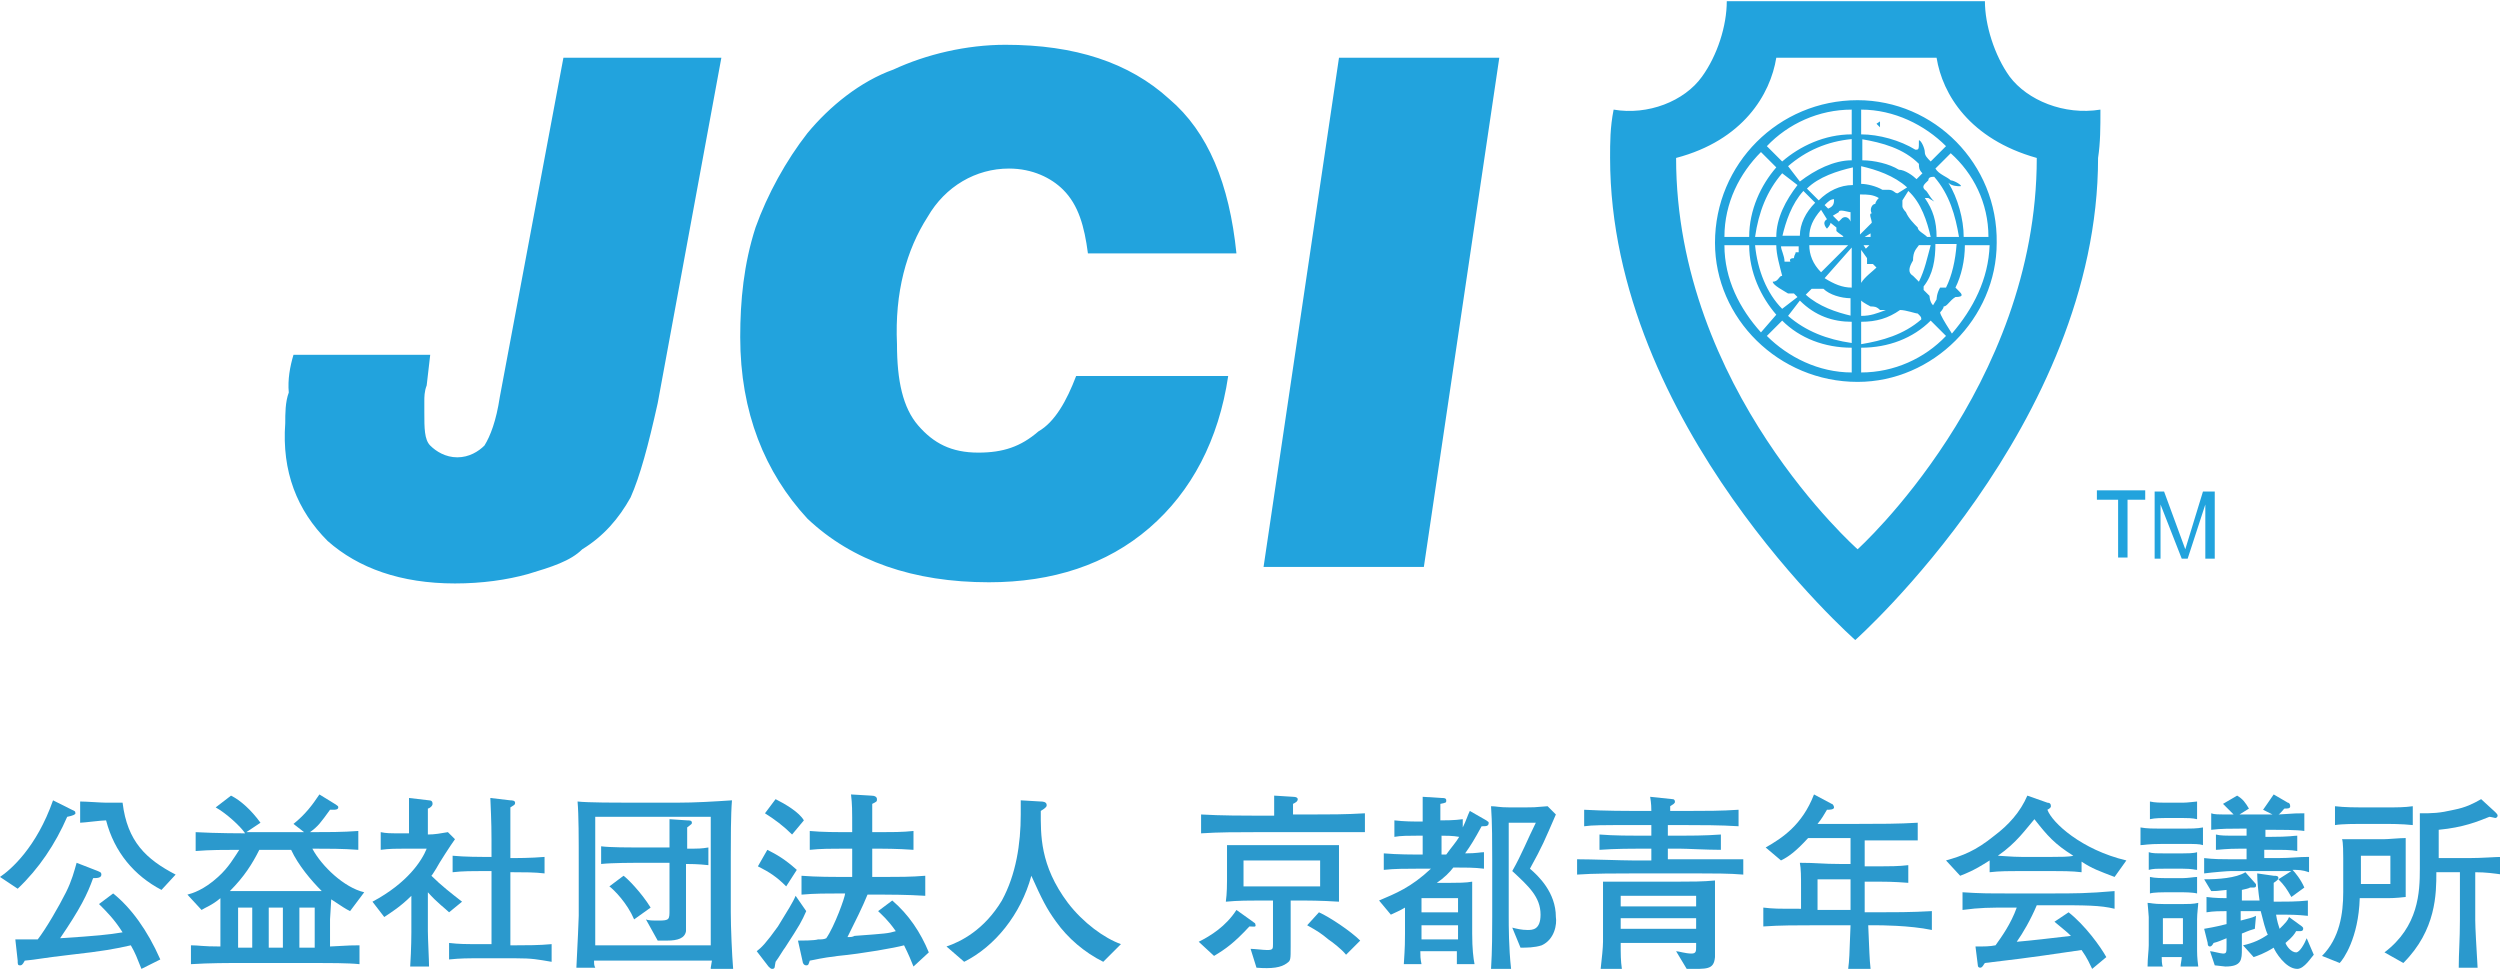
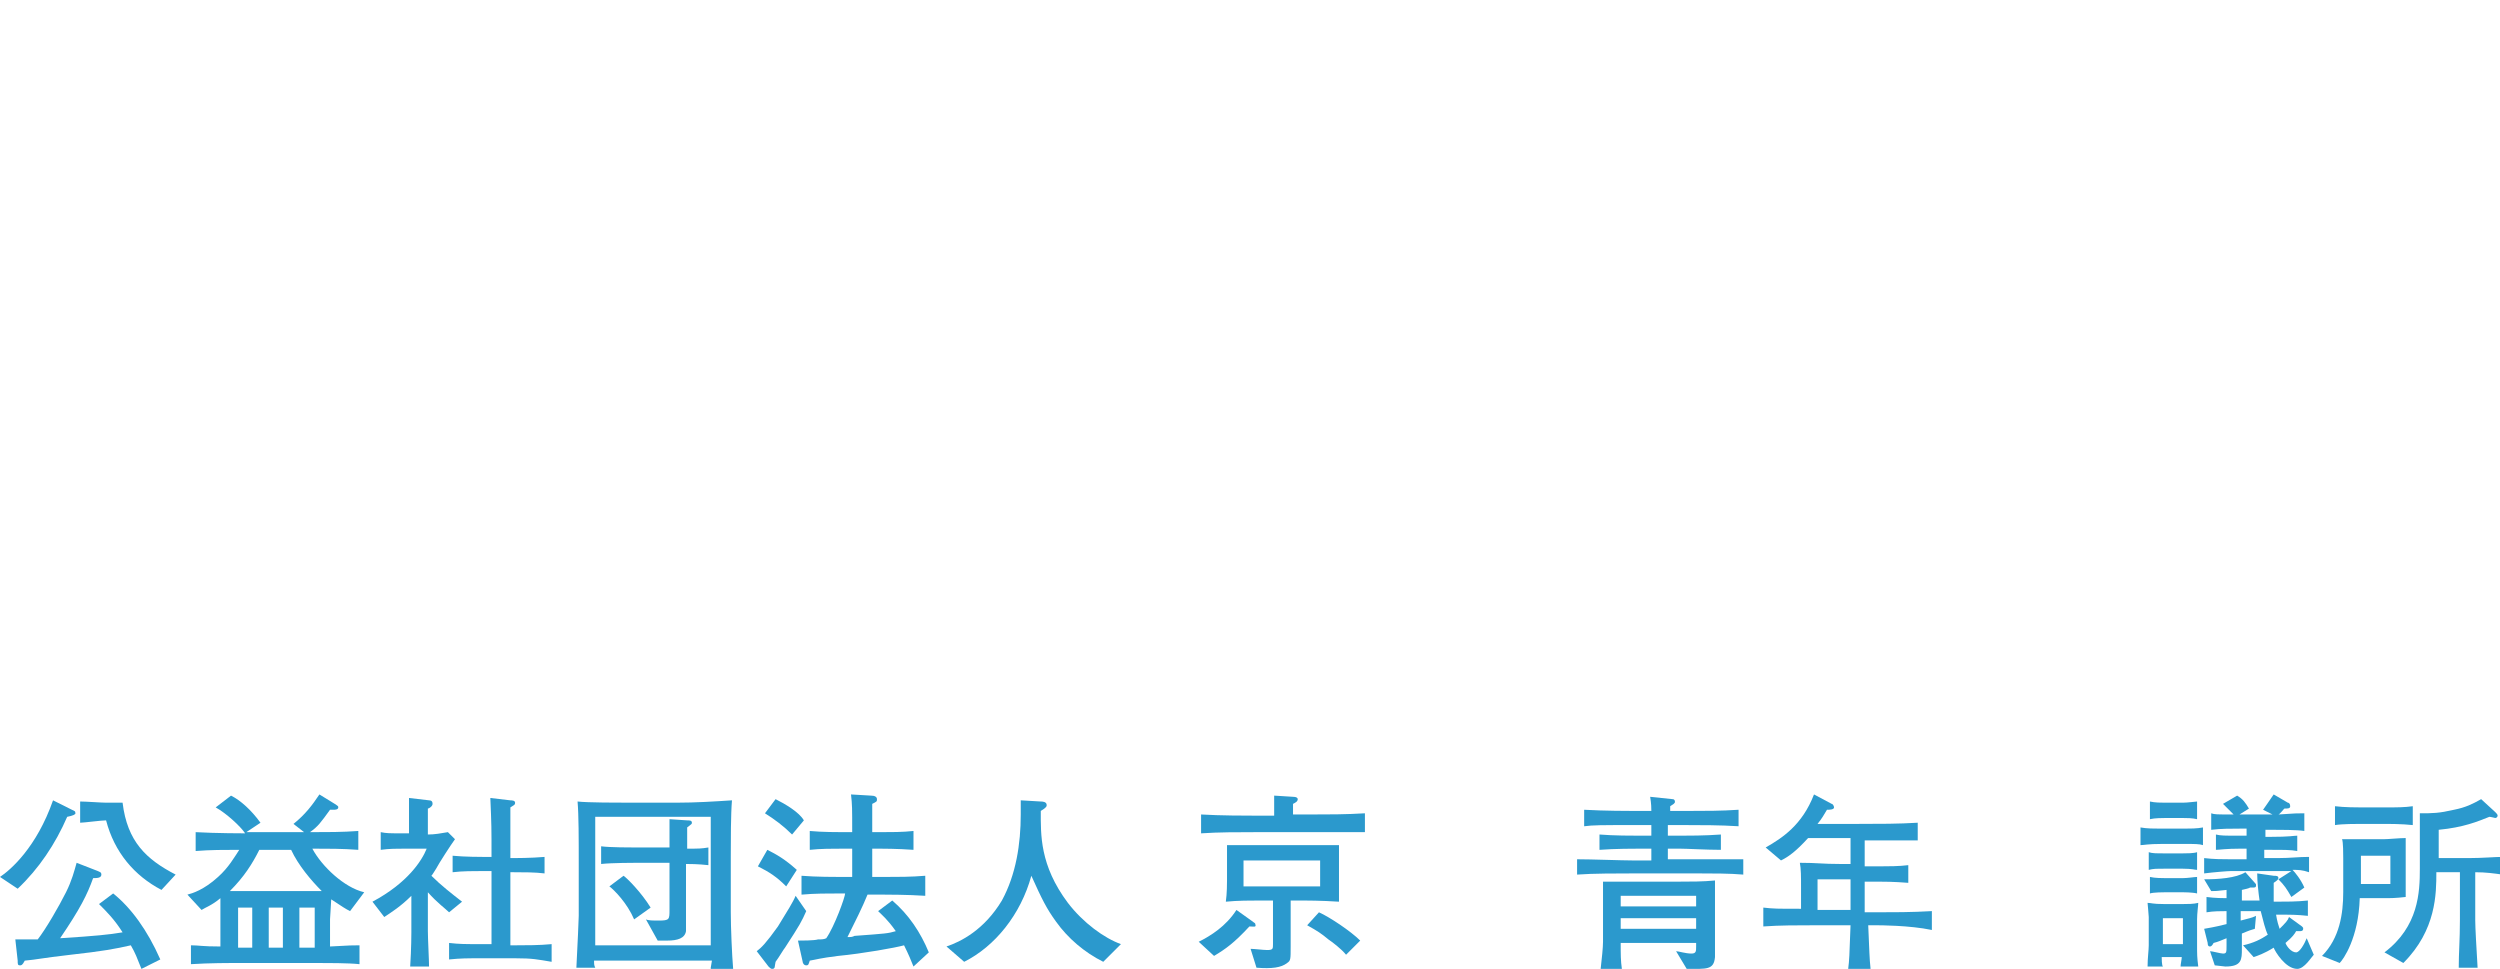
<svg xmlns="http://www.w3.org/2000/svg" version="1.1" id="レイヤー_1" x="0px" y="0px" viewBox="0 0 212.1 82.2" style="enable-background:new 0 0 212.1 82.2;" xml:space="preserve">
  <style type="text/css">
	.st0{fill:#22A3DD;}
	.st1{fill:#2B99CD;}
</style>
-   <path class="st0" d="M182.8,41.7h0.8l1.8,4.9l1.5-4.9h1v5.7h-0.8v-4.6l-1.5,4.6h-0.5l-1.8-4.6v4.6h-0.5V41.7 M179.7,42.4h-1.8v-0.8  h4.1v0.8h-1.5v4.9h-0.8V42.4z M165.6,28.3l-0.5-0.8c0,0-0.5-0.8-0.5-1c0,0,0.3-0.3,0.3-0.5c0.3,0,0.5-0.5,1-0.8  c0.8,0,0.5-0.3,0.3-0.5l-0.3-0.3c0.5-1,0.8-2.3,0.8-3.6h2.1C168.7,23.7,167.4,26.2,165.6,28.3z M157.9,31.6v-2.1  c2.3,0,4.4-0.8,5.9-2.3l1.3,1.3C163.3,30.4,160.7,31.6,157.9,31.6z M157.1,24.4c-0.8,0-1.5-0.3-2.3-0.8l2.3-2.6V24.4z M157.1,26.8  c-1.3-0.3-2.8-0.8-3.9-1.8l0.5-0.5c0.3,0,0.5,0,1,0c0.5,0.5,1.5,0.8,2.3,0.8V26.8z M157.1,29.1c-2.1-0.3-3.9-1-5.4-2.3l1-1.3  c1.3,1.3,2.8,1.8,4.4,1.8V29.1z M157.1,31.6c-2.8,0-5.4-1.3-7.2-3.1l1.3-1.3c1.5,1.5,3.6,2.3,5.9,2.3V31.6z M146.3,20.8h2.1  c0,2.3,1,4.4,2.3,5.9l-1.3,1.5C147.6,26.2,146.3,23.7,146.3,20.8z M149.4,12.9l1.3,1.3c-1.3,1.5-2.3,3.6-2.3,5.9h-2.1  C146.3,17.2,147.6,14.7,149.4,12.9z M157.1,9.3v2.1c-2.3,0-4.4,1-5.9,2.3l-1.3-1.3C151.7,10.5,154.3,9.3,157.1,9.3z M156.3,18.5  l-0.3,0.3l-0.5-0.5l0.5-0.3c0-0.3,0.8,0,1,0v0.8C156.9,18.5,156.6,18.3,156.3,18.5z M153.5,20.8h3.3l-2.3,2.3  C153.8,22.4,153.5,21.6,153.5,20.8z M152.5,15.7c-1,1.3-1.8,2.8-1.8,4.4h-1.8c0.3-2.1,1-3.9,2.3-5.4L152.5,15.7z M157.1,13.6  c-1.5,0-3.1,0.8-4.4,1.8l-1-1.3c1.5-1.3,3.3-2.1,5.4-2.3V13.6z M154.3,17l-1-1c1-1,2.6-1.5,3.9-1.8v1.5  C156.1,15.7,155.1,16.2,154.3,17z M151.2,20.1c0.3-1.3,0.8-2.8,1.8-3.9l1,1c-0.8,0.8-1.3,1.8-1.3,2.8H151.2z M152.2,21.9  c-0.5,0-0.3,0.3-0.3,0.3h-0.5c0-0.5-0.3-1-0.3-1.3h1.5c0,0.3,0,0.3,0,0.5h-0.3C152.5,21.3,152.2,21.6,152.2,21.9z M155.8,19.3v0.3  c0.3,0.3,0.8,0.5,0.5,0.5c-0.3,0-0.3,0-0.5,0h-2.3c0-0.8,0.3-1.5,1-2.3l0.5,0.8c-0.5,0.3,0,0.8,0,0.8s0.3-0.3,0.3-0.5L155.8,19.3z   M155.1,17.7l-0.3-0.3c0.3-0.3,0.5-0.5,0.8-0.5C155.6,17.2,155.6,17.5,155.1,17.7z M152.5,25.2l-1.3,1c-1.3-1.3-2.1-3.3-2.3-5.4h1.8  c0,0.8,0.3,1.8,0.5,2.6c-0.3,0-0.3,0.5-0.8,0.5c0,0.3,1,0.8,1.3,1h0.5L152.5,25.2z M158.4,21.9v0.5c0,0,0.3,0,0.5,0l0.3,0.3  c-0.3,0.3-1,0.8-1.3,1.3v-2.8L158.4,21.9z M157.9,16.5c0.5,0,1,0,1.5,0.3c-0.3,0.3-0.3,0.5-0.3,0.5c-0.3,0-0.5,0.5-0.3,0.8  c-0.3,0,0,0.5,0,0.8l-1,1V16.5z M157.9,14.1c1.3,0.3,2.8,0.8,3.9,1.8l-0.8,0.5c-0.3,0-0.3-0.3-0.8-0.3h-0.5  c-0.5-0.3-1.3-0.5-1.8-0.5V14.1z M157.9,11.8c1.8,0.3,3.6,0.8,4.9,2.1c0,0.3,0,0.5,0.3,0.8l-0.5,0.5c-0.3-0.3-1-0.8-1.5-0.8  c-0.8-0.5-2.1-0.8-3.1-0.8V11.8z M157.9,9.3c2.8,0,5.4,1.3,7.2,3.1l-1.3,1.3c-0.3-0.3-0.5-0.5-0.5-0.8c0-0.3-0.3-1-0.5-1  c0,0.8,0,0.8-0.3,0.8c-1.3-0.8-3.1-1.3-4.6-1.3V9.3z M164.3,20.1c0-1.3-0.3-2.3-1-3.3h0.3l0.5,0.3c-0.5-0.5-0.5-0.8-0.8-1  c-0.3-0.3,0-0.5,0.3-0.8c0-0.3,0.3-0.3,0.5-0.3c1.3,1.5,1.8,3.3,2.1,5.1H164.3z M157.9,27.3c1.3,0,2.3-0.3,3.3-1  c0.5,0,1.3,0.3,1.5,0.3c0.3,0.3,0.3,0.3,0.3,0.5c-1.5,1.3-3.3,1.8-5.1,2.1V27.3z M158.7,26c0.3,0,0.5,0,0.8,0.3h0.5  c-0.8,0.3-1.3,0.5-2.1,0.5v-1.3C158.1,25.7,158.7,26,158.7,26z M158.7,19.8v0.3h-0.5L158.7,19.8z M162.8,23.9l-0.5-0.5  c-0.5-0.3-0.3-0.8,0-1.3c0-0.8,0.3-1,0.5-1.3h1C163.5,21.9,163.3,22.9,162.8,23.9z M163.8,20.1h-0.3c-0.3-0.3-0.8-0.5-0.8-0.8  c-0.3-0.3-0.8-0.8-1-1.3c0,0-0.3-0.3-0.3-0.5V17l0.5-0.8C163,17.2,163.5,18.8,163.8,20.1z M158.1,20.8h0.5l-0.3,0.3L158.1,20.8z   M165.1,24.4h-0.5c-0.3,0.5-0.3,1-0.3,1l-0.3,0.5c-0.3-0.3-0.3-0.8-0.3-0.8s-0.3-0.3-0.5-0.5v-0.3c0.8-1,1-2.3,1-3.6h1.8  C165.9,22.1,165.6,23.4,165.1,24.4z M168.7,20.1h-2.1c0-1.5-0.5-3.3-1.3-4.6c0.3,0.3,0.8,0.3,1,0.3c0.3,0-0.5-0.5-0.8-0.5  c-0.3-0.3-1-0.5-1.3-1l1.3-1.3C167.4,14.7,168.7,17.2,168.7,20.1z M157.6,8.5c-6.7,0-12.1,5.4-12.1,12.1c0,6.4,5.4,11.8,12.1,11.8  c6.4,0,11.8-5.4,11.8-11.8C169.5,13.9,164.1,8.5,157.6,8.5z M159.2,10.5l0.3,0.3v-0.5L159.2,10.5z M157.6,46.6  c0,0-15.4-13.6-15.4-33.2c5.7-1.5,8-5.4,8.5-8.5h13.6c0.5,3.1,2.8,6.9,8.5,8.5C172.8,32.9,157.6,46.6,157.6,46.6z M178.2,9.3  c-3.1,0.5-6.2-0.8-7.7-2.8c-1.3-1.8-2.1-4.4-2.1-6.4h-21.9c0,2.1-0.8,4.6-2.1,6.4c-1.5,2.1-4.6,3.3-7.5,2.8  c-0.3,1.5-0.3,2.8-0.3,4.1c0,22.6,20.8,40.9,20.8,40.9s20.6-18.3,20.6-40.9C178.2,12.1,178.2,10.8,178.2,9.3z M107.2,48.1l6.4-43.2  h13.6l-6.4,43.2H107.2z M91.3,31.9h12.9c-0.8,5.4-3.1,9.8-6.7,12.9c-3.6,3.1-8.2,4.6-13.6,4.6c-6.4,0-11.6-1.8-15.4-5.4  c-3.6-3.9-5.7-9-5.7-15.4c0-3.1,0.3-6.2,1.3-9.3c1-2.8,2.6-5.7,4.4-8C70.4,9,73,6.9,75.8,5.9c2.8-1.3,6.2-2.1,9.5-2.1  c5.9,0,10.5,1.5,13.9,4.6c3.3,2.8,5.1,7.2,5.7,13.1H92.3c-0.3-2.3-0.8-4.1-2.1-5.4c-1-1-2.6-1.8-4.6-1.8c-2.8,0-5.4,1.5-6.9,4.1  c-1.8,2.8-2.8,6.4-2.6,10.8c0,3.1,0.5,5.4,1.8,6.9c1.3,1.5,2.8,2.3,5.1,2.3c2.1,0,3.6-0.5,5.1-1.8C89.5,35.8,90.5,34,91.3,31.9z   M24.9,30.1h11.6l-0.3,2.6C36,33.2,36,33.7,36,34c0,0.5,0,0.8,0,1c0,1.3,0,2.3,0.5,2.8c0.5,0.5,1.3,1,2.3,1s1.8-0.5,2.3-1  c0.5-0.8,1-2.1,1.3-4.1l5.4-28.8h13.4l-5.4,29.3c-0.8,3.6-1.5,6.2-2.3,8c-1,1.8-2.3,3.3-4.1,4.4c-1,1-2.6,1.5-4.6,2.1  c-1.8,0.5-3.9,0.8-6.2,0.8c-4.6,0-8.2-1.3-10.8-3.6c-2.6-2.6-3.9-5.9-3.6-10c0-0.8,0-1.8,0.3-2.6C24.4,32.2,24.6,31.1,24.9,30.1z" />
  <g>
    <path class="st1" d="M5.7,69.3c-1,2.3-2.4,4.4-4.2,6.1l-1.5-1c0.9-0.6,3.1-2.5,4.5-6.5l1.6,0.8c0.2,0.1,0.3,0.1,0.3,0.3   C6.4,69.1,6.2,69.2,5.7,69.3z M12,82.2c-0.4-1-0.5-1.3-0.9-2C9.8,80.5,8.7,80.7,6,81c-2.6,0.3-2.8,0.4-3.9,0.5   c-0.2,0.4-0.3,0.4-0.4,0.4c-0.2,0-0.2-0.1-0.2-0.4l-0.2-1.8c0.5,0,1,0,1.9,0c0.7-0.9,1.8-2.8,2.4-4c0.5-1,0.7-1.8,0.9-2.5l1.8,0.7   c0.2,0.1,0.3,0.1,0.3,0.3c0,0.3-0.4,0.3-0.7,0.3c-0.5,1.4-1.1,2.6-2.8,5.1c3.1-0.2,4.1-0.3,5.3-0.5c-0.7-1.1-1.3-1.7-2-2.4l1.2-0.9   c1.5,1.2,2.9,3.1,4,5.6L12,82.2z M13.7,75.5c-2.3-1.2-4-3.2-4.7-5.9c-0.4,0-1.9,0.2-2.2,0.2V68c0.5,0,1.8,0.1,2.2,0.1h1.4   c0.4,3.3,2,4.8,4.5,6.1L13.7,75.5z" />
    <path class="st1" d="M29.7,77.3c-0.4-0.2-0.7-0.4-1.6-1c0,0.2-0.1,1.6-0.1,1.7v2.3c1.8-0.1,1.9-0.1,2.5-0.1v1.6   c-0.9-0.1-2.8-0.1-3.7-0.1h-7c-0.1,0-2.1,0-3.6,0.1v-1.6c0.7,0,0.9,0.1,2.5,0.1V78c0-0.1,0-1.7,0-1.8c-0.7,0.6-1.3,0.8-1.6,1   l-1.2-1.3c0.4-0.1,1.4-0.4,2.6-1.5c0.9-0.8,1.4-1.7,1.8-2.3c-1.2,0-2.5,0-3.7,0.1v-1.6c1.7,0.1,4.2,0.1,4.2,0.1   c-0.4-0.6-1.6-1.7-2.5-2.2l1.3-1c0.8,0.4,1.7,1.2,2.5,2.3l-1.2,0.8h4.9l-0.9-0.7c1-0.8,1.6-1.6,2.2-2.5l1.3,0.8   c0.3,0.2,0.3,0.2,0.3,0.3c0,0.2-0.3,0.2-0.4,0.2c0,0-0.3,0-0.3,0c-0.8,1.1-1,1.4-1.7,1.9c1.4,0,2.8,0,4.1-0.1v1.6   c-1.3-0.1-2.6-0.1-3.9-0.1c0.8,1.5,2.7,3.3,4.4,3.7L29.7,77.3z M24.7,72.1H22c-0.6,1.2-1.3,2.3-2.5,3.5c1.7,0,2,0,2.4,0h3.2   c0.3,0,1,0,2.2,0C26.4,74.7,25.3,73.4,24.7,72.1z M21.4,77h-1.2v3.4h1.2V77z M24,77h-1.2v3.4H24V77z M26.7,77h-1.3v3.4h1.3V77z" />
    <path class="st1" d="M38.1,77.4c-0.3-0.3-1-0.8-1.8-1.7v3.3c0,0.6,0.1,2.5,0.1,3h-1.6c0.1-1.5,0.1-2.9,0.1-2.9V76   c-0.9,0.9-1.7,1.4-2.3,1.8l-1-1.3c3-1.6,4.2-3.5,4.6-4.5h-1.8c-0.7,0-1.4,0-2.1,0.1v-1.5c0.5,0.1,0.7,0.1,1.9,0.1h0.5v-0.3   c0-0.8,0-1.3,0-2.7l1.7,0.2c0.2,0,0.3,0.1,0.3,0.3c0,0.2-0.3,0.4-0.4,0.4c0,0.4,0,1.1,0,1.9v0.3c0.6,0,1.1-0.1,1.7-0.2l0.6,0.6   c-0.3,0.4-1.4,2.1-1.6,2.5c-0.2,0.3-0.3,0.5-0.4,0.6c0.8,0.8,1.7,1.5,2.6,2.2L38.1,77.4z M43.7,81.3h-2.8c-1.3,0-1.8,0-2.8,0.1V80   c0.9,0.1,1.3,0.1,2.8,0.1h0.8v-6.2h-0.7c-0.8,0-1.8,0-2.6,0.1v-1.4c1,0.1,2.5,0.1,2.6,0.1h0.7c0-2.5,0-2.7-0.1-5l1.7,0.2   c0.1,0,0.4,0,0.4,0.2c0,0.2-0.1,0.2-0.4,0.4c0,1.8,0,1.9,0,4.3h0.3c0,0,1.5,0,2.6-0.1v1.4c-0.8-0.1-1.8-0.1-2.6-0.1h-0.3v6.2h0.5   c0.8,0,2,0,3-0.1v1.5C45.6,81.4,45.2,81.3,43.7,81.3z" />
    <path class="st1" d="M60.3,82.1c0-0.1,0.1-0.5,0.1-0.6h-10c0,0.3,0,0.4,0.1,0.6h-1.6c0.1-1.9,0.2-4.2,0.2-4.4v-4.5   c0-2,0-4.1-0.1-5.2c0.8,0.1,3.5,0.1,4.5,0.1h3.9c1.6,0,3.2-0.1,4.7-0.2c-0.1,1.2-0.1,3.4-0.1,4.7v4.8c0,1.3,0.1,3.6,0.2,4.8H60.3z    M60.3,69.3h-9.8v10.9h9.8V69.3z M58.2,73.3v1.6c0,0.2,0,1.2,0,1.4c0,1.1,0,2.6,0,2.7c-0.1,0.6-0.7,0.8-1.6,0.8c-0.3,0-0.6,0-0.8,0   L54.8,78c0.2,0.1,0.6,0.1,1.1,0.1c0.9,0,0.9-0.1,0.9-0.9v-4H54c-0.1,0-2.1,0-3,0.1v-1.5c0.7,0.1,2.6,0.1,3,0.1h2.8v-0.8   c0-0.2,0-1,0-1.6l1.5,0.1c0.2,0,0.4,0,0.4,0.2c0,0.1,0,0.1-0.4,0.4c0,0.8,0,0.9,0,1.3V72c1,0,1.2,0,1.8-0.1v1.5   C59.2,73.3,58.5,73.3,58.2,73.3z M53.8,78c-0.6-1.4-1.7-2.5-2.1-2.8l1.2-0.9c0.3,0.2,1.5,1.4,2.3,2.7L53.8,78z" />
    <path class="st1" d="M66.6,80.4c-0.1,0.1-0.5,0.8-0.8,1.2c-0.1,0.4,0,0.6-0.3,0.6c-0.1,0-0.2-0.1-0.3-0.2l-1-1.3   c0.4-0.3,0.8-0.7,1.8-2.1c0.8-1.3,1.3-2.1,1.5-2.6l0.9,1.3C68,78.2,67.9,78.4,66.6,80.4z M66.7,75.2c-0.8-0.8-1.4-1.2-2.4-1.7   l0.8-1.4c0.8,0.4,1.5,0.8,2.5,1.7L66.7,75.2z M67.2,70.8c-0.7-0.7-1.5-1.3-2.3-1.8l0.9-1.2c0.8,0.4,2,1.1,2.4,1.8L67.2,70.8z    M77.5,82c-0.2-0.5-0.4-1-0.8-1.8c-0.7,0.2-3.5,0.7-5.6,0.9c-1.6,0.2-1.8,0.3-2.4,0.4c-0.1,0.3-0.1,0.4-0.3,0.4   c-0.2,0-0.3-0.2-0.3-0.3l-0.4-1.8c0.3,0,1.4,0,1.7-0.1c0.3,0,0.5,0,0.7-0.1c0.7-1,1.6-3.5,1.6-3.8h-0.3c-1.2,0-2.3,0-3.4,0.1v-1.6   c1.2,0.1,2.9,0.1,3.4,0.1h0.9v-2.4h-0.7c-1,0-2,0-2.9,0.1v-1.6c1,0.1,2.5,0.1,2.9,0.1h0.7c0-2.1,0-2.3-0.1-3.2l1.7,0.1   c0.3,0,0.5,0.1,0.5,0.3c0,0.2,0,0.2-0.4,0.4c0,0.4,0,2.1,0,2.4h0.6c1,0,2,0,2.9-0.1v1.6c-1.3-0.1-2.8-0.1-2.9-0.1h-0.6v2.4H75   c1.2,0,2.3,0,3.5-0.1V76c-1.5-0.1-3.3-0.1-3.5-0.1h-1.4c-0.4,1-1.1,2.4-1.7,3.6c0.3,0,0.4,0,0.6-0.1c2.7-0.2,2.8-0.2,3.5-0.4   c-0.7-1-1.2-1.4-1.5-1.7l1.2-0.9c1.4,1.2,2.4,2.7,3.1,4.4L77.5,82z" />
    <path class="st1" d="M93.6,81.6c-1.6-0.8-3-2-4-3.4c-0.8-1.1-1.2-1.9-2.1-3.9c-0.9,3.3-3.1,6-5.7,7.3l-1.5-1.3   c1.2-0.4,3.2-1.4,4.7-3.9c1.2-2.2,1.6-4.8,1.6-7.3c0-0.5,0-0.8,0-1.2l1.7,0.1c0.1,0,0.5,0,0.5,0.3c0,0.1,0,0.2-0.5,0.5   c0,2-0.1,4.6,2.3,7.8c1.3,1.7,3.1,3,4.5,3.5L93.6,81.6z" />
    <path class="st1" d="M111.1,70.6h-4.6c-1.5,0-3.1,0-4.6,0.1v-1.6c1.6,0.1,3.9,0.1,4.6,0.1h1.6c0-0.6,0-1.1,0-1.7l1.6,0.1   c0.3,0,0.4,0.1,0.4,0.2c0,0.2-0.2,0.3-0.4,0.4c0,0.3,0,0.6,0,0.9h1.4c1.6,0,3.1,0,4.7-0.1v1.6C113.7,70.6,111.2,70.6,111.1,70.6z    M106,78.6c-1.3,1.4-2,1.9-3,2.5l-1.3-1.2c1-0.5,2.3-1.3,3.2-2.7l1.4,1c0.1,0.1,0.2,0.1,0.2,0.2C106.6,78.7,106.4,78.6,106,78.6z    M110.6,76.4h-1.1v3.9c0,1.1,0,1.2-0.3,1.4c-0.5,0.4-1.3,0.5-2.6,0.4l-0.5-1.6c0.3,0,1.1,0.1,1.4,0.1c0.5,0,0.5-0.1,0.5-0.5v-3.7   h-1.1c-0.8,0-1.9,0-2.9,0.1c0.1-0.7,0.1-1.6,0.1-1.8v-1.4c0-0.5,0-1.1,0-1.6c0.9,0,1.3,0,2.9,0h3.6c1.3,0,2.2,0,3,0   c0,0.5,0,0.6,0,1.7v1.4c0,0,0,1.5,0,1.7C112.1,76.4,110.7,76.4,110.6,76.4z M112,73h-6.5v2.2h6.5V73z M114.2,81   c-0.4-0.5-1.2-1.1-1.5-1.3c-0.6-0.5-0.9-0.7-1.8-1.2l1-1.1c0.9,0.4,2.7,1.6,3.5,2.4L114.2,81z" />
-     <path class="st1" d="M125.7,70.1c-0.6,1.1-0.9,1.6-1.4,2.3c1,0,1.3-0.1,1.6-0.1v1.4c-0.8-0.1-1.6-0.1-2.6-0.1   c-0.3,0.4-0.8,0.9-1.4,1.3h1.2c0.5,0,1.3,0,1.8-0.1c0,0.8,0,2,0,2.3v2.1c0,1.3,0.1,2.1,0.2,2.6h-1.5c0-0.3,0-0.4,0-1.1h-3.1   c0,0.4,0,0.6,0.1,1.1h-1.5c0.1-1.5,0.1-2,0.1-2.6V77c-0.5,0.3-0.8,0.4-1.2,0.6l-1-1.2c1.4-0.6,2.7-1.1,4.4-2.7h-1.2   c-0.9,0-1.9,0-2.8,0.1v-1.4c1.1,0.1,2.7,0.1,2.8,0.1h0.5v-1.6h-0.5c-0.6,0-1.4,0-1.9,0.1v-1.4c0.8,0.1,1.8,0.1,1.9,0.1h0.5v-0.3   c0-1.1,0-1.2,0-1.8l1.6,0.1c0.2,0,0.4,0,0.4,0.2c0,0.2,0,0.2-0.5,0.3c0,0.3,0,0.8,0,1.1v0.3c0.4,0,1.2,0,1.9-0.1v0.7   c0.3-0.6,0.4-1,0.6-1.4l1.4,0.8c0.1,0.1,0.2,0.1,0.2,0.2C126.3,70.1,126.1,70.1,125.7,70.1z M123.7,76.2h-3.1v1.2h3.1V76.2z    M123.7,78.5h-3.1v1.2h3.1V78.5z M122.3,70.9v1.6h0.4c0.5-0.7,0.8-1,1.1-1.5C123.3,70.9,122.6,70.9,122.3,70.9z M130.8,80.2   c-0.6,0.2-1.3,0.2-1.8,0.2l-0.7-1.7c0.4,0.1,0.8,0.2,1.3,0.2c0.4,0,1.1,0,1.1-1.3c0-1.5-1-2.4-2.4-3.7c0.8-1.4,1.3-2.7,2-4.1H128   v7.9c0,0.8,0,2.7,0.2,4.5h-1.7c0.1-1.5,0.1-3.3,0.1-4.4v-4.8c0-1.3,0-3.3-0.1-4.6c0.5,0,0.6,0.1,1.6,0.1h1.3c0.6,0,0.8,0,1.9-0.1   l0.7,0.7c-1,2.3-1.1,2.6-2.2,4.6c0.7,0.6,2.2,2,2.2,4.1C132.1,78.4,131.9,79.7,130.8,80.2z" />
    <path class="st1" d="M144.1,74.1h-5.5c-1.3,0-3.5,0-4.8,0.1v-1.3c1.2,0,3.8,0.1,4.7,0.1h1.6V72h-0.9c-0.5,0-2.2,0-3.5,0.1v-1.3   c1.2,0.1,2.8,0.1,3.5,0.1h0.9V70h-1.4c-3,0-3.5,0-4.3,0.1v-1.4c1.7,0.1,3.9,0.1,4.3,0.1h1.4c0-0.2,0-0.6-0.1-1.2l1.9,0.2   c0.2,0,0.2,0.2,0.2,0.2c0,0.1,0,0.1-0.1,0.2c0,0-0.3,0.2-0.3,0.2c0,0.3,0,0.3,0,0.4h1.5c1.4,0,2.9,0,4.3-0.1v1.4   C146,70,144.2,70,143,70h-1.5v0.9h1c0.6,0,2.2,0,3.5-0.1v1.3c-1.2,0-2.9-0.1-3.5-0.1h-1v0.9h2.5c0.4,0,2.3,0,2.7,0   c0.4,0,0.6,0,1.2,0v1.3C146.8,74.1,145.2,74.1,144.1,74.1z M145.5,77.1v2.4c0,0.3,0,1.5,0,1.7c-0.1,1.1-0.7,1-2.4,1l-0.9-1.5   c0.2,0,0.8,0.2,1.3,0.2c0.4,0,0.4-0.2,0.4-0.6v-0.3h-6.4c0,1,0,1.5,0.1,2.2h-1.8c0.1-0.9,0.2-1.8,0.2-2.3V77c0-1.5,0-1.7,0-2.2   c0.8,0,2.3,0,3.1,0h3.2c1.1,0,2.2,0,3.2-0.1C145.5,75.6,145.5,75.8,145.5,77.1z M143.9,76h-6.4v0.9h6.4V76z M143.9,77.9h-6.4v0.9   h6.4V77.9z" />
    <path class="st1" d="M159.2,78.5h-0.7c0.1,2.2,0.1,2.8,0.2,3.7h-1.9c0.1-0.8,0.1-1,0.2-3.7h-3c-1.5,0-3,0-4.4,0.1V77   c0.9,0.1,1.1,0.1,3.2,0.1v-1.8c0-0.9,0-1.6-0.1-2.1c1.5,0,1.9,0.1,3.4,0.1h0.9v-2.2h-3.6c-1.1,1.2-1.7,1.6-2.3,1.9l-1.3-1.1   c1.4-0.8,3.1-1.9,4.1-4.5l1.5,0.8c0.1,0,0.2,0.2,0.2,0.3c0,0.2-0.4,0.2-0.6,0.2c-0.3,0.5-0.4,0.7-0.8,1.2h3.5c1.7,0,3.4,0,5-0.1   v1.5c-1.2,0-3.2,0-4.5,0v2.2c2.5,0,2.8,0,3.7-0.1v1.5c-1.4-0.1-1.6-0.1-3.7-0.1v2.6h0.8c1.6,0,3.2,0,4.9-0.1v1.6   C162,78.5,159.4,78.5,159.2,78.5z M157,74.6h-2.8v2.6h2.8V74.6z" />
-     <path class="st1" d="M179.4,74.4c-1.3-0.5-1.9-0.7-2.8-1.3V74c-0.8-0.1-1.8-0.1-2.6-0.1h-2.6c-0.8,0-1.8,0-2.6,0.1v-1   c-1.4,0.9-2,1.1-2.5,1.3l-1.2-1.3c1.4-0.4,2.5-0.8,4.1-2.1c1.2-0.9,2.2-2,2.8-3.4l1.7,0.6c0.2,0,0.3,0.1,0.3,0.3   c0,0.1-0.1,0.2-0.3,0.3c0.4,1.1,2.9,3.4,6.7,4.3L179.4,74.4z M174.1,76.8h-1.3c-0.5,1.2-1.2,2.4-1.7,3.1c1.2-0.1,2.9-0.3,4.6-0.5   c-0.4-0.4-0.7-0.6-1.4-1.2l1.2-0.8c1.4,1.1,2.7,2.9,3.2,3.8l-1.2,1c-0.2-0.4-0.4-0.9-0.9-1.6c-5.4,0.8-5.8,0.8-8.2,1.1   c-0.1,0.1-0.2,0.4-0.4,0.4c0,0-0.2,0-0.2-0.2l-0.2-1.6c0.8,0,1.2,0,1.7-0.1c0.5-0.7,1.3-1.8,1.8-3.2h-0.6c-1.7,0-2.5,0-4,0.2v-1.5   c1.5,0.1,2.1,0.1,4.1,0.1h3.5c1.9,0,3,0,5.3-0.2v1.5C178.2,76.8,176.9,76.8,174.1,76.8z M172.6,69.5c-0.7,0.8-1.5,2-3.1,3.1   c0.2,0,1.2,0.1,2,0.1h2.6c0.6,0,1.5,0,1.8-0.1C174.3,71.6,173.7,70.9,172.6,69.5z" />
    <path class="st1" d="M185.4,71.6h-2c-1.2,0-1.5,0.1-1.8,0.1v-1.5c0.5,0.1,1.2,0.1,1.7,0.1h2c0.5,0,1.1,0,1.6-0.1v1.5   C186.6,71.6,186.2,71.6,185.4,71.6z M185,82c0-0.2,0.1-0.6,0.1-0.8h-1.7c0,0.1,0,0.7,0.1,0.8h-1.3c0-0.7,0.1-1.4,0.1-1.8v-2.4   c0-0.2-0.1-1.1-0.1-1.2c0.3,0,0.4,0.1,1.4,0.1h1.6c0.4,0,0.9,0,1.3-0.1c0,0.2-0.1,0.9-0.1,1.4v2.2c0,0.8,0,1,0.1,1.8H185z    M185.2,69.4h-1.5c-0.2,0-0.9,0-1.3,0.1v-1.5c0.4,0.1,1,0.1,1.3,0.1h1.5c0.4,0,1.1-0.1,1.2-0.1v1.5C186,69.4,185.5,69.4,185.2,69.4   z M185.2,73.7h-1.5c-0.8,0-1,0-1.4,0.1v-1.5c0.3,0.1,0.6,0.1,1.4,0.1h1.5c0.3,0,0.9,0,1.2-0.1v1.5C186.2,73.8,186,73.7,185.2,73.7z    M185.2,75.7h-1.5c-0.1,0-1,0-1.3,0.1v-1.4c0.4,0.1,1.1,0.1,1.3,0.1h1.5c0.4,0,1-0.1,1.2-0.1v1.4C186,75.7,185.2,75.7,185.2,75.7z    M185.2,77.9h-1.7v2.2h1.7V77.9z M194.9,82.2c-1,0-1.9-1.5-2-1.8c-0.8,0.5-1.4,0.7-1.7,0.8l-0.9-1c0.9-0.2,1.5-0.5,2.1-0.9   c-0.2-0.4-0.4-1.2-0.6-2h-1.7v0.8c0.7-0.2,0.9-0.2,1.3-0.4l-0.1,1.1c-0.7,0.2-0.8,0.3-1.1,0.4v0.9v0.4c0,0.9,0,1.5-1.4,1.5   c-0.1,0-0.8-0.1-0.9-0.1l-0.4-1.2c0.2,0,0.9,0.2,1.1,0.2c0.3,0,0.3-0.1,0.3-0.7v-0.6c-0.5,0.2-0.7,0.3-1.1,0.4   c-0.1,0.2-0.2,0.3-0.3,0.3c-0.2,0-0.2-0.2-0.2-0.3l-0.3-1.2c0.5-0.1,0.7-0.1,1.9-0.4v-1.1c-0.5,0-1.1,0-1.7,0.1v-1.3   c0.7,0.1,1.5,0.1,1.7,0.1v-0.7c-0.8,0.1-1,0.1-1.3,0.1l-0.6-1c1.2,0,2.7-0.1,3.5-0.6l0.8,0.9c0.1,0.1,0.1,0.1,0.1,0.2   c0,0.1,0,0.2-0.2,0.2c-0.1,0-0.1,0-0.3,0c-0.2,0.1-0.3,0.1-0.7,0.2v0.9h1.5c-0.1-0.7-0.2-1.6-0.2-2.3l1.4,0.2c0.2,0,0.4,0,0.4,0.2   c0,0.1-0.1,0.2-0.4,0.4c0,0.4,0,0.7,0,1.6c1,0,2,0,2.9-0.1v1.3c-1-0.1-1.3-0.1-2.7-0.1c0.1,0.6,0.2,0.9,0.3,1.2   c0.5-0.5,0.7-0.7,0.8-1l1.1,0.8c0.1,0.1,0.1,0.1,0.1,0.2c0,0.2-0.2,0.2-0.3,0.2c-0.1,0-0.1,0-0.3,0c-0.1,0.2-0.3,0.5-0.9,1   c0.1,0.3,0.5,0.8,0.9,0.8c0.3,0,0.7-0.7,0.9-1.2l0.6,1.4C196.1,81.2,195.5,82.2,194.9,82.2z M194.5,73.8c0.2,0.2,0.7,0.8,1,1.5   l-1.1,0.8c-0.4-0.7-0.6-1-1.1-1.5l1.1-0.7c-0.2,0-1,0-1.2,0h-3.9c-0.3,0-1.5,0.1-2.3,0.2v-1.3c0.8,0.1,1.6,0.1,2.2,0.1h1.4V72h-0.5   c-1.3,0-1.8,0.1-2.1,0.1v-1.3c0.4,0.1,0.7,0.1,2,0.1h0.6v-0.6h-0.5c-0.8,0-1.7,0-2.5,0.1V69c0.3,0.1,0.4,0.1,1.9,0.1   c-0.4-0.4-0.6-0.6-0.9-0.9l1.2-0.7c0.5,0.3,0.7,0.6,1,1.1l-0.8,0.5h2.8l-0.8-0.4c0.2-0.3,0.5-0.7,0.9-1.3l1.2,0.7   c0.1,0,0.2,0.1,0.2,0.3c0,0.2-0.2,0.2-0.5,0.2c-0.1,0.1-0.4,0.5-0.5,0.5c1.5-0.1,1.6-0.1,2.2-0.1v1.5c-0.6-0.1-2.1-0.1-2.8-0.1   h-0.5v0.6h0.4c1.7,0,2-0.1,2.3-0.1v1.3c-0.6-0.1-1-0.1-2.4-0.1h-0.4v0.7h1.2c1,0,1.7-0.1,2.6-0.1v1.3   C195.3,73.8,195,73.8,194.5,73.8z" />
    <path class="st1" d="M202.2,76.2h-2c-0.1,3.4-1.4,5.2-1.7,5.5l-1.5-0.6c1.5-1.5,1.8-3.6,1.8-5.4v-2.9c0-0.3,0-1.4-0.1-1.6   c0.1,0,0.3,0,0.5,0c0.2,0,1.2,0,1.4,0h1.6c0.4,0,1.4-0.1,1.9-0.1c0,0.6,0,1.4,0,1.8v1.5c0,0.5,0,0.8,0,1.7   C203.2,76.2,202.9,76.2,202.2,76.2z M202.5,69.9h-2.2c-0.4,0-1.6,0-2.2,0.1v-1.6c0.8,0.1,1.9,0.1,2.2,0.1h2.2c0.8,0,1.5,0,2.2-0.1   V70C203.8,69.9,202.6,69.9,202.5,69.9z M202.8,72.6h-2.5V75h2.5V72.6z M210,74v4.1c0,0.6,0.1,2.3,0.2,4h-1.6c0-1.3,0.1-2.3,0.1-4.1   v-4h-2c0,1.8,0,4.9-2.8,7.7l-1.6-0.9c2.9-2.2,3-5.1,3-7.1v-3c0-0.3,0-1.4,0-1.7c1.1,0,1.6,0,2.9-0.3c1-0.2,1.6-0.5,2.3-0.9l1.2,1.1   c0.1,0.1,0.2,0.2,0.2,0.3s-0.1,0.2-0.2,0.2c0,0-0.4-0.1-0.5-0.1c-1,0.4-2.2,0.9-4.3,1.1v2.4h2.6c1.1,0,2.2-0.1,2.8-0.1v1.5   C211.6,74.1,210.9,74,210,74z" />
  </g>
</svg>